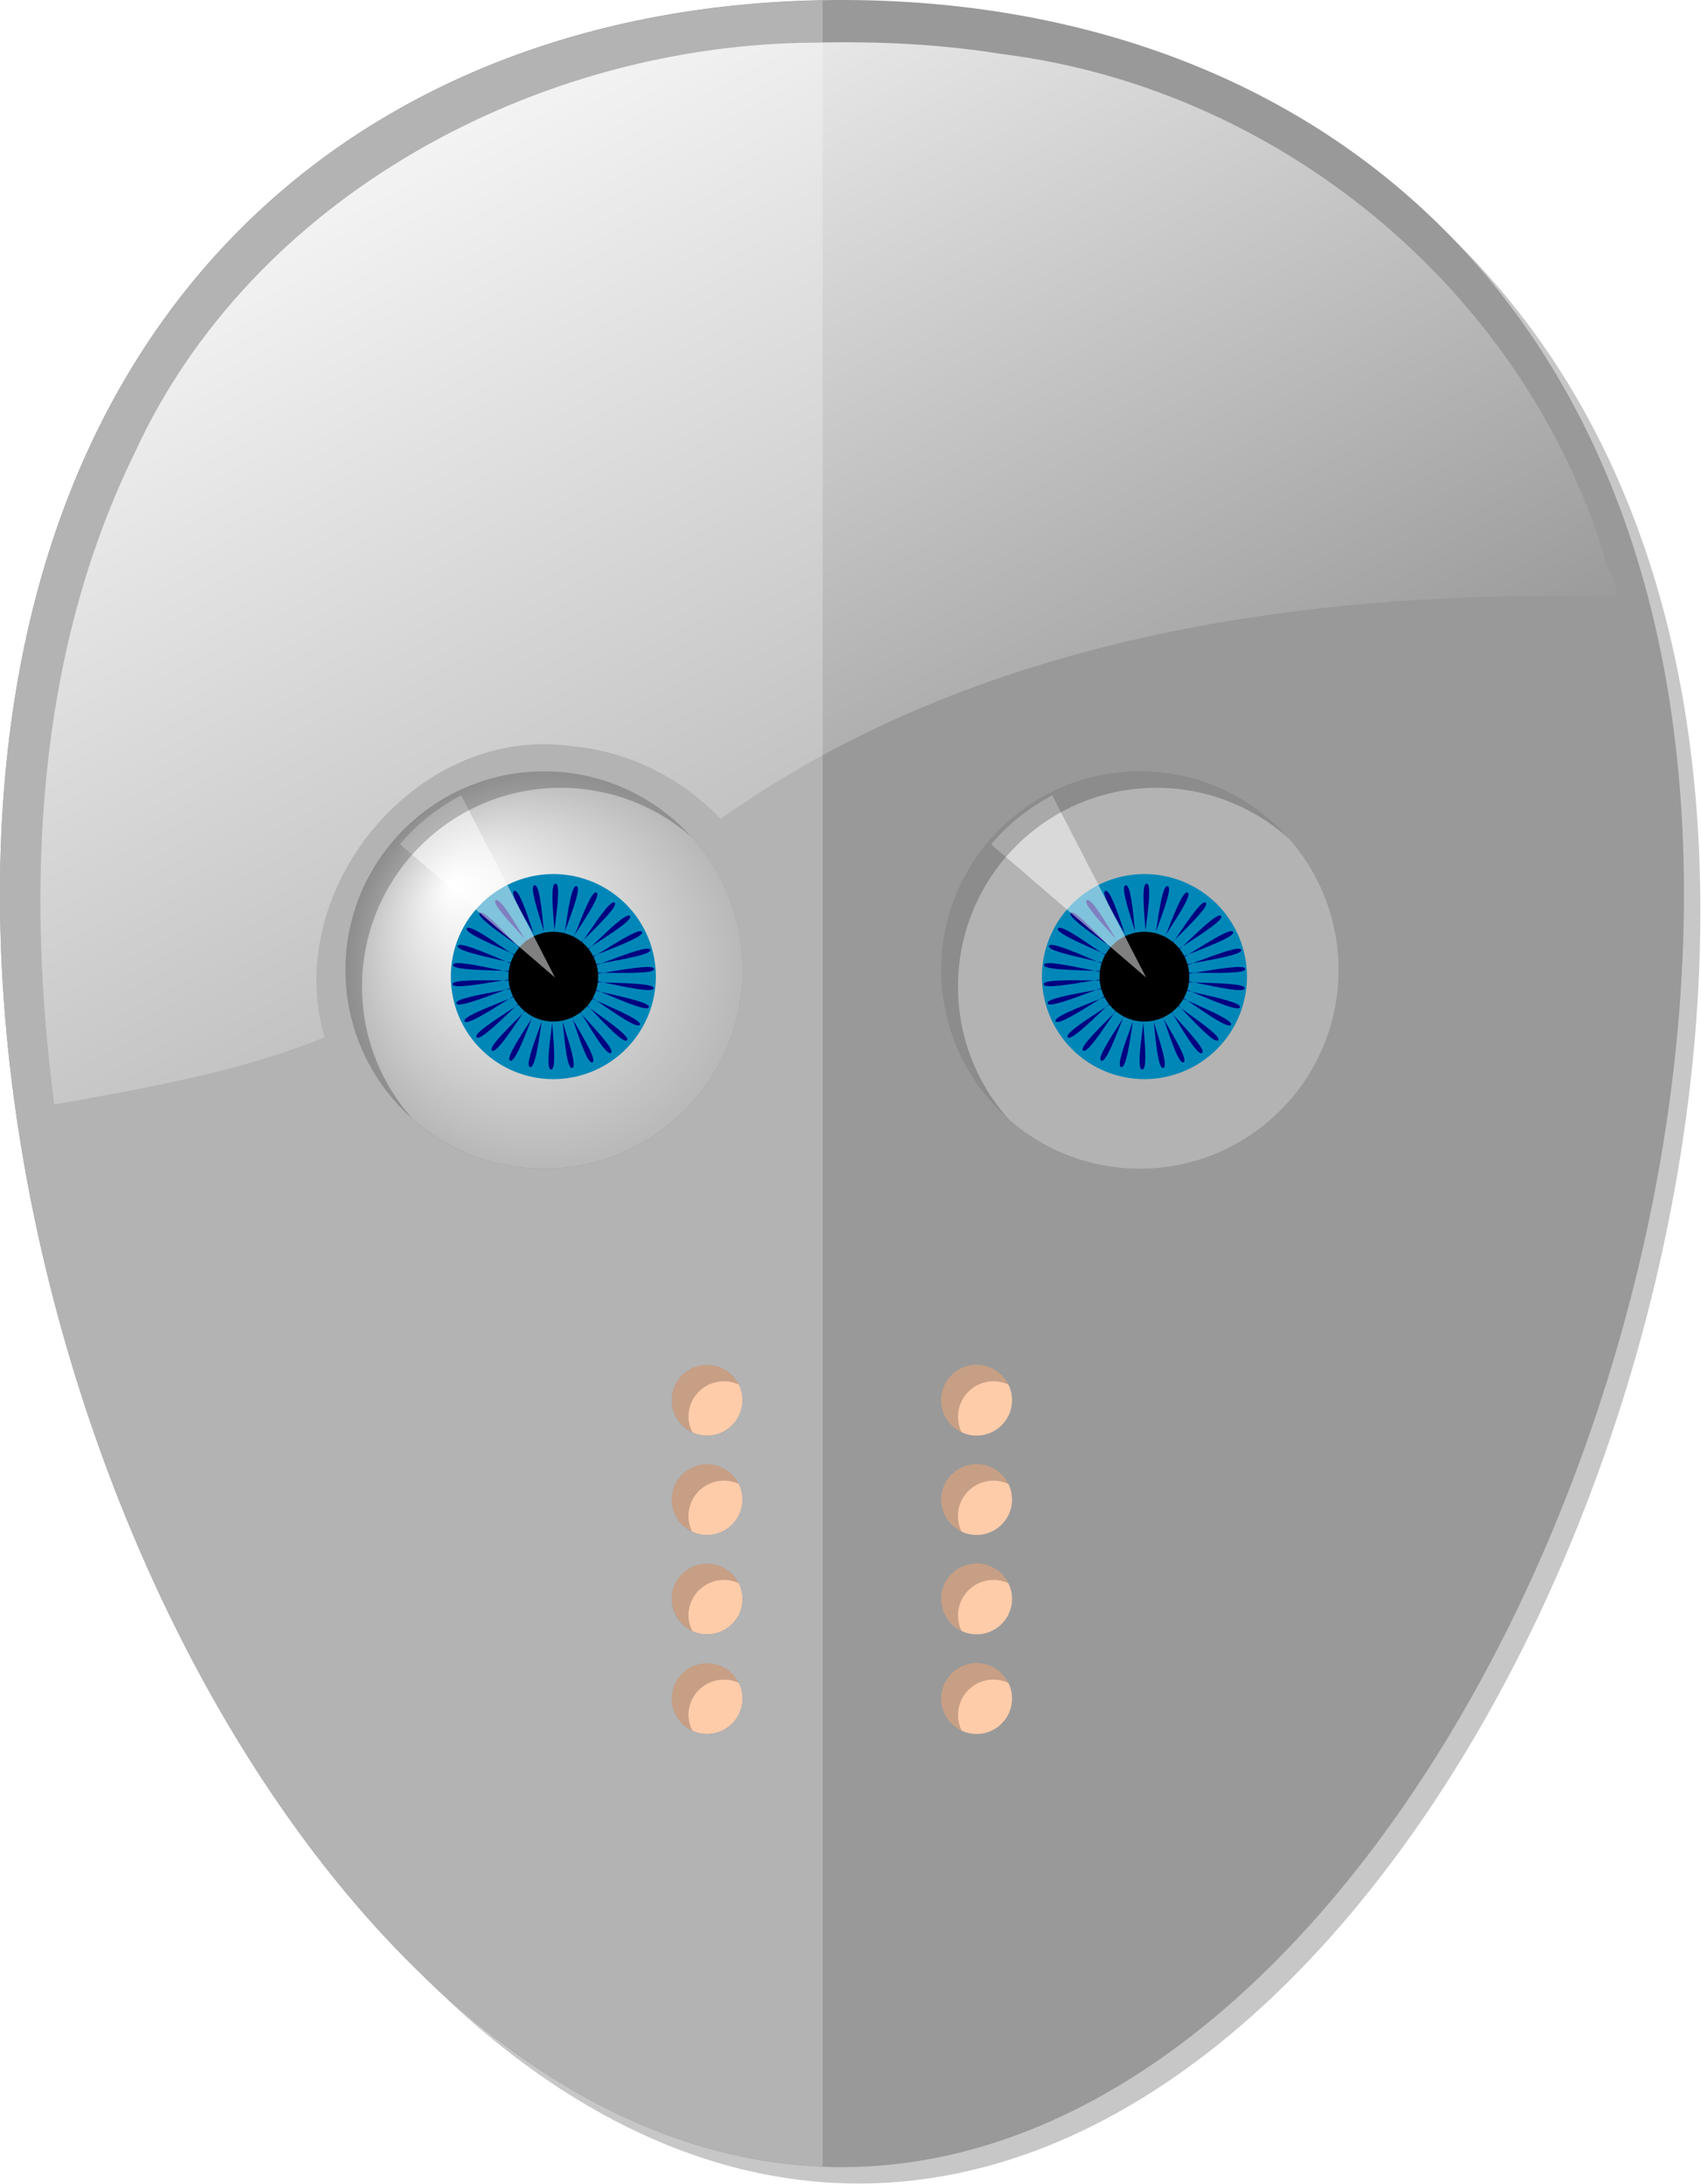
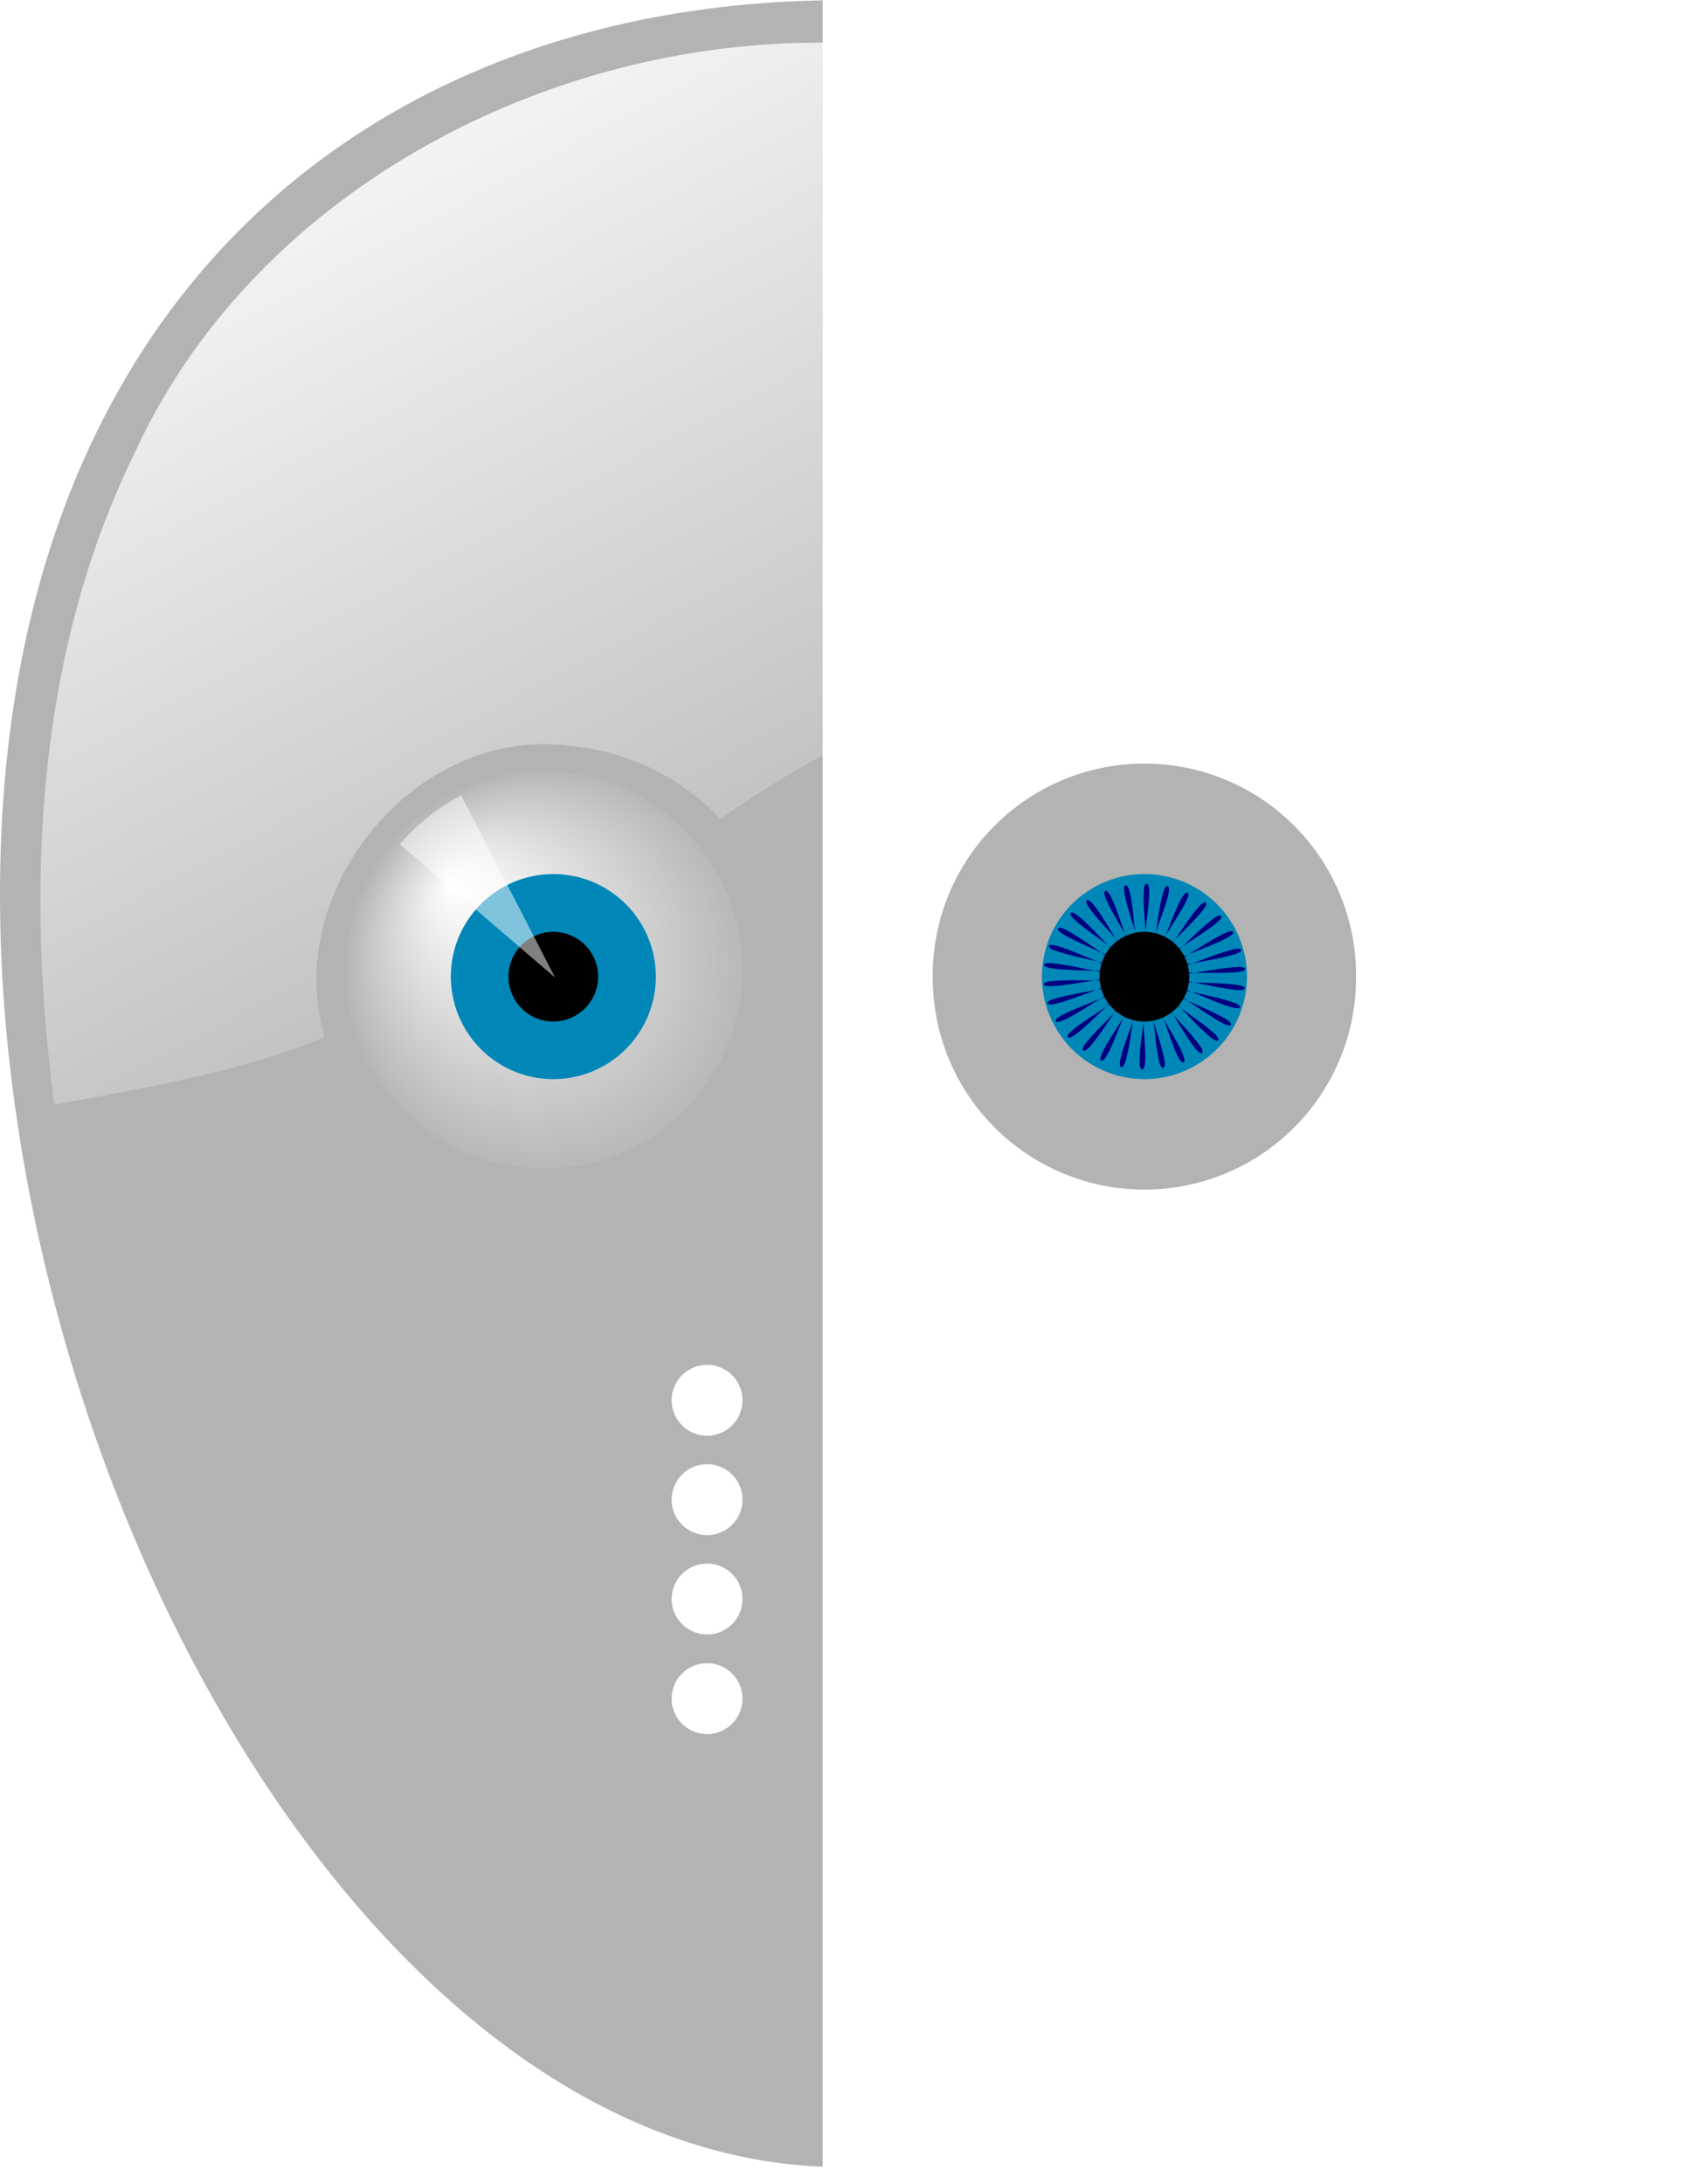
<svg xmlns="http://www.w3.org/2000/svg" xmlns:xlink="http://www.w3.org/1999/xlink" viewBox="0 0 430.99 553.27" version="1.0">
  <defs>
    <linearGradient id="d" y2="249.43" gradientUnits="userSpaceOnUse" x2="307.98" gradientTransform="translate(-147.71 -109.63) scale(2.159)" y1="128.82" x1="243.93">
      <stop offset="0" stop-color="#fff" />
      <stop offset="1" stop-color="#fff" stop-opacity="0" />
    </linearGradient>
    <linearGradient id="a">
      <stop offset="0" stop-color="#fff" />
      <stop offset="1" stop-color="#fff" stop-opacity="0" />
    </linearGradient>
    <radialGradient id="b" fx="238.57" fy="262.36" cx="267.14" xlink:href="#a" gradientUnits="userSpaceOnUse" cy="288.08" r="58.571" />
    <filter id="c">
      <feGaussianBlur stdDeviation="1.13" />
    </filter>
  </defs>
-   <path d="M340.25 372.11c0 48.03-51.87 106.89-113.14 106.89-61.28 0-111.9-58.9-108.88-106.89 2.99-47.49 47.6-67.14 108.88-67.14 61.27 0 111.01 19.1 113.14 67.14z" fill="#fca" />
  <path d="M193.821 247.375a53.632 53.632 0 11-107.262 0 53.632 53.632 0 11107.262 0z" fill="#b3b3b3" />
  <path d="M325.71 288.08a58.571 58.571 0 11-117.14 0 58.571 58.571 0 11117.14 0z" transform="matrix(.916 0 0 .916 -104.424 -16.414)" fill="url(#b)" />
  <path d="M166.174 247.378a25.97 25.97 0 11-51.94 0 25.97 25.97 0 1151.94 0z" fill="#0087b8" />
-   <path d="M162.104 259.596c-1.265 1.912-19.414-13.285-20.89-11.506-1.474 1.78 19.315 13.796 17.645 15.423-1.668 1.63-15.983-16.704-17.829-15.242-1.846 1.459 15.772 17.18 13.77 18.455s-11.853-19.391-13.989-18.317c-2.136 1.077 11.535 19.819 9.29 20.684s-7.206-21.232-9.536-20.588c-2.334.644 6.797 21.59 4.403 22.004-2.39.418-2.24-22.143-4.67-21.959-2.426.186 1.767 22.415-.67 22.367-2.435-.05 2.82-22.088.405-22.372-2.418-.282-3.35 22.264-5.718 21.748-2.372-.513 7.756-21.066 5.455-21.803-2.297-.74-8.311 21.136-10.513 20.18-2.205-.956 12.354-19.124 10.272-20.286-2.081-1.16-12.915 19.086-14.854 17.733-1.94-1.356 16.415-16.35 14.64-17.881-1.774-1.535-16.952 16.2-18.543 14.507-1.588-1.695 19.757-12.855 18.368-14.694-1.385-1.839-20.25 12.611-21.421 10.65-1.17-1.963 22.235-8.803 21.293-10.866-.94-2.063-22.663 8.468-23.364 6.324s23.742-4.362 23.287-6.56-24.084 3.954-24.284 1.725c-.202-2.229 24.207.267 24.262-1.97s-24.453-.732-24.144-2.95c.307-2.22 23.618 4.883 24.177 2.707.559-2.18-23.752-5.387-22.947-7.5.802-2.11 21.997 9.29 23.037 7.266 1.038-2.023-22.016-9.804-20.75-11.716 1.262-1.912 19.414 13.288 20.887 11.507 1.476-1.781-19.313-13.796-17.642-15.424 1.668-1.63 15.983 16.704 17.826 15.243 1.846-1.46-15.77-17.18-13.767-18.455s11.852 19.39 13.989 18.316c2.136-1.076-11.538-19.818-9.29-20.684 2.246-.862 7.203 21.233 9.536 20.589s-6.797-21.587-4.406-22.005c2.393-.417 2.243 22.143 4.669 21.96 2.43-.187-1.764-22.415.671-22.367 2.435.05-2.818 22.087-.403 22.371 2.416.282 3.347-22.26 5.719-21.747s-7.756 21.066-5.458 21.803c2.3.74 8.314-21.134 10.516-20.18 2.202.955-12.357 19.126-10.273 20.285 2.082 1.163 12.916-19.086 14.855-17.73 1.936 1.353-16.416 16.347-14.641 17.879 1.772 1.534 16.952-16.201 18.54-14.505 1.592 1.693-19.753 12.855-18.368 14.691 1.389 1.839 20.253-12.609 21.422-10.649 1.172 1.962-22.232 8.803-21.293 10.865.942 2.063 22.663-8.467 23.364-6.324.703 2.143-23.739 4.362-23.284 6.56.451 2.2 24.083-3.954 24.283-1.725.2 2.231-24.21-.267-24.261 1.97-.055 2.239 24.45.732 24.144 2.95-.31 2.222-23.621-4.882-24.18-2.706-.559 2.178 23.752 5.386 22.95 7.5-.805 2.11-21.997-9.291-23.038-7.266-1.04 2.022 22.014 9.803 20.751 11.715z" fill="navy" />
  <path d="M151.555 247.397a11.36 11.36 0 11-22.721 0 11.36 11.36 0 1122.72 0z" />
  <path d="M101.334 213.866a51.687 51.958 0 0115.526-12.38l23.772 46.132z" fill-opacity=".502" fill="#fff" />
  <g>
    <path d="M343.591 247.375a53.632 53.632 0 11-107.262 0 53.632 53.632 0 11107.262 0z" fill="#b3b3b3" />
    <path d="M325.71 288.08a58.571 58.571 0 11-117.14 0 58.571 58.571 0 11117.14 0z" transform="matrix(.916 0 0 .916 45.346 -16.414)" fill="url(#b)" />
    <path d="M315.944 247.378a25.97 25.97 0 11-51.94 0 25.97 25.97 0 1151.94 0z" fill="#0087b8" />
    <path d="M311.874 259.596c-1.265 1.912-19.414-13.285-20.89-11.506-1.474 1.78 19.315 13.796 17.645 15.423-1.668 1.63-15.983-16.704-17.829-15.242-1.846 1.459 15.772 17.18 13.77 18.455s-11.853-19.391-13.989-18.317c-2.136 1.077 11.535 19.819 9.29 20.684s-7.206-21.232-9.536-20.588c-2.334.644 6.797 21.59 4.403 22.004-2.39.418-2.24-22.143-4.67-21.959-2.426.186 1.767 22.415-.67 22.367-2.435-.05 2.82-22.088.405-22.372-2.418-.282-3.35 22.264-5.718 21.748-2.372-.513 7.756-21.066 5.455-21.803-2.297-.74-8.311 21.136-10.513 20.18-2.205-.956 12.354-19.124 10.272-20.286-2.081-1.16-12.915 19.086-14.854 17.733-1.94-1.356 16.415-16.35 14.64-17.881-1.774-1.535-16.952 16.2-18.543 14.507-1.588-1.695 19.757-12.855 18.368-14.694-1.385-1.839-20.25 12.611-21.421 10.65-1.17-1.963 22.235-8.803 21.293-10.866-.94-2.063-22.663 8.468-23.364 6.324s23.742-4.362 23.287-6.56-24.084 3.954-24.284 1.725c-.202-2.229 24.207.267 24.262-1.97s-24.453-.732-24.144-2.95c.307-2.22 23.618 4.883 24.177 2.707.559-2.18-23.752-5.387-22.947-7.5.802-2.11 21.997 9.29 23.037 7.266 1.038-2.023-22.016-9.804-20.75-11.716 1.262-1.912 19.414 13.288 20.887 11.507 1.476-1.781-19.313-13.796-17.642-15.424 1.668-1.63 15.983 16.704 17.826 15.243 1.846-1.46-15.77-17.18-13.767-18.455s11.852 19.39 13.989 18.316c2.136-1.076-11.538-19.818-9.29-20.684 2.246-.862 7.203 21.233 9.536 20.589s-6.797-21.587-4.406-22.005c2.393-.417 2.243 22.143 4.669 21.96 2.43-.187-1.764-22.415.671-22.367 2.435.05-2.818 22.087-.403 22.371 2.416.282 3.347-22.26 5.719-21.747s-7.756 21.066-5.458 21.803c2.3.74 8.314-21.134 10.516-20.18 2.202.955-12.357 19.126-10.273 20.285 2.082 1.163 12.916-19.086 14.855-17.73 1.936 1.353-16.416 16.347-14.641 17.879 1.772 1.534 16.952-16.201 18.54-14.505 1.592 1.693-19.753 12.855-18.368 14.691 1.389 1.839 20.253-12.609 21.422-10.649 1.172 1.962-22.232 8.803-21.293 10.865.942 2.063 22.663-8.467 23.364-6.324.703 2.143-23.739 4.362-23.284 6.56.451 2.2 24.083-3.954 24.283-1.725.2 2.231-24.21-.267-24.261 1.97-.055 2.239 24.45.732 24.144 2.95-.31 2.222-23.621-4.882-24.18-2.706-.559 2.178 23.752 5.386 22.95 7.5-.805 2.11-21.997-9.291-23.038-7.266-1.04 2.022 22.014 9.803 20.751 11.715z" fill="navy" />
    <path d="M301.325 247.397a11.36 11.36 0 11-22.721 0 11.36 11.36 0 1122.72 0z" />
-     <path d="M251.104 213.866a51.687 51.958 0 0115.526-12.38l23.772 46.132z" fill-opacity=".502" fill="#fff" />
  </g>
-   <path transform="translate(-563.61 -407.83) scale(2.159)" d="M361.82 190.87c-54.53 0-98.81 34.74-98.81 104.9s44.28 149.31 98.81 149.31c54.54 0 98.78-79.15 98.78-149.31s-44.24-104.9-98.78-104.9zm-34.97 90.46c12.87 0 23.32 10.45 23.32 23.32 0 12.86-10.45 23.31-23.32 23.31-12.86 0-23.31-10.45-23.31-23.31 0-12.87 10.45-23.32 23.31-23.32zm69.91 0c12.87 0 23.31 10.45 23.31 23.32 0 12.86-10.44 23.31-23.31 23.31s-23.28-10.45-23.28-23.31c0-12.87 10.41-23.32 23.28-23.32zm-50.75 69.63c2.29 0 4.16 1.86 4.16 4.16a4.161 4.161 0 01-8.32 0c0-2.3 1.87-4.16 4.16-4.16zm31.63 0c2.29 0 4.15 1.86 4.15 4.16 0 2.29-1.86 4.15-4.15 4.15a4.155 4.155 0 110-8.31zm-31.63 11.66c2.29 0 4.16 1.86 4.16 4.15 0 2.3-1.87 4.16-4.16 4.16s-4.16-1.86-4.16-4.16c0-2.29 1.87-4.15 4.16-4.15zm31.63 0c2.29 0 4.15 1.86 4.15 4.15a4.155 4.155 0 11-8.31 0c0-2.29 1.86-4.15 4.16-4.15zm-31.63 11.65c2.29 0 4.16 1.86 4.16 4.16a4.161 4.161 0 01-8.32 0c0-2.3 1.87-4.16 4.16-4.16zm31.63 0c2.29 0 4.15 1.86 4.15 4.16 0 2.29-1.86 4.15-4.15 4.15a4.155 4.155 0 110-8.31zm-31.63 11.69c2.29 0 4.16 1.86 4.16 4.16a4.161 4.161 0 01-8.32 0c0-2.3 1.87-4.16 4.16-4.16zm31.63 0c2.29 0 4.15 1.86 4.15 4.16 0 2.29-1.86 4.15-4.15 4.15a4.155 4.155 0 110-8.31z" opacity=".468" filter="url(#c)" />
-   <path d="M213.3 0c117.77 0 213.37 75.02 213.37 226.52 0 151.51-95.6 322.42-213.37 322.42C95.54 548.94 0 378.03 0 226.52 0 75.02 95.54 0 213.3 0zm75.51 195.35c-27.78 0-50.34 22.55-50.34 50.34s22.56 50.34 50.34 50.34c27.79 0 50.34-22.55 50.34-50.34s-22.55-50.34-50.34-50.34zm-150.95 0c-27.79 0-50.34 22.55-50.34 50.34s22.55 50.34 50.34 50.34 50.27-22.55 50.27-50.34-22.48-50.34-50.27-50.34zm109.59 150.34a8.98 8.98 0 00-8.98 8.98c0 4.95 4.02 8.97 8.98 8.97 4.95 0 8.97-4.02 8.97-8.97 0-4.96-4.02-8.98-8.97-8.98zm-68.29 0a8.98 8.98 0 00-8.98 8.98c0 4.95 4.02 8.97 8.98 8.97 4.95 0 8.97-4.02 8.97-8.97 0-4.96-4.02-8.98-8.97-8.98zm68.29 25.17a8.98 8.98 0 00-8.98 8.98c0 4.95 4.02 8.97 8.98 8.97 4.95 0 8.97-4.02 8.97-8.97 0-4.96-4.02-8.98-8.97-8.98zm-68.29 0a8.98 8.98 0 00-8.98 8.98c0 4.95 4.02 8.97 8.98 8.97 4.95 0 8.97-4.02 8.97-8.97 0-4.96-4.02-8.98-8.97-8.98zm68.29 25.17a8.98 8.98 0 00-8.98 8.98c0 4.95 4.02 8.97 8.98 8.97 4.95 0 8.97-4.02 8.97-8.97 0-4.96-4.02-8.98-8.97-8.98zm-68.29 0a8.98 8.98 0 00-8.98 8.98c0 4.95 4.02 8.97 8.98 8.97 4.95 0 8.97-4.02 8.97-8.97 0-4.96-4.02-8.98-8.97-8.98zm68.29 25.24a8.98 8.98 0 00-8.98 8.98c0 4.95 4.02 8.97 8.98 8.97 4.95 0 8.97-4.02 8.97-8.97 0-4.96-4.02-8.98-8.97-8.98zm-68.29 0a8.98 8.98 0 00-8.98 8.98c0 4.95 4.02 8.97 8.98 8.97 4.95 0 8.97-4.02 8.97-8.97 0-4.96-4.02-8.98-8.97-8.98z" fill="#999" />
  <path d="M208.44.1v548.74C92.94 544.19 0 375.96 0 226.56S92.94 2.15 208.44.1zm-70.58 195.28c-27.79 0-50.34 22.56-50.34 50.34 0 27.79 22.55 50.34 50.34 50.34s50.27-22.55 50.27-50.34c0-27.78-22.48-50.34-50.27-50.34zm41.3 150.35c-4.96 0-8.98 4.02-8.98 8.97a8.98 8.98 0 008.98 8.98c4.95 0 8.97-4.02 8.97-8.98 0-4.95-4.02-8.97-8.97-8.97zm0 25.17c-4.96 0-8.98 4.02-8.98 8.97a8.98 8.98 0 008.98 8.98c4.95 0 8.97-4.02 8.97-8.98 0-4.95-4.02-8.97-8.97-8.97zm0 25.17c-4.96 0-8.98 4.02-8.98 8.97a8.98 8.98 0 008.98 8.98c4.95 0 8.97-4.02 8.97-8.98 0-4.95-4.02-8.97-8.97-8.97zm0 25.23a8.98 8.98 0 00-8.98 8.98c0 4.95 4.02 8.97 8.98 8.97 4.95 0 8.97-4.02 8.97-8.97 0-4.96-4.02-8.98-8.97-8.98z" fill="#b3b3b3" />
  <path d="M467.48 199.68c-70.33.35-142.69 38.96-172.47 104.18-24.83 50.82-27.49 109.51-20.25 164.79 22.91-4.08 48.16-8.54 68.49-17.07-10.95-37.08 23.15-78.97 62.15-73.76 14.54 1.21 28.16 7.98 38.2 18.49 64.51-45.85 146.7-57.91 224.3-56.41 6.89 2.07-.9-8.1-.61-10.93-21.06-67.31-82.53-117.69-152.41-126.41-15.59-2.52-31.52-3.27-47.4-2.88z" fill="url(#d)" transform="translate(-261.01 -188.87)" />
</svg>